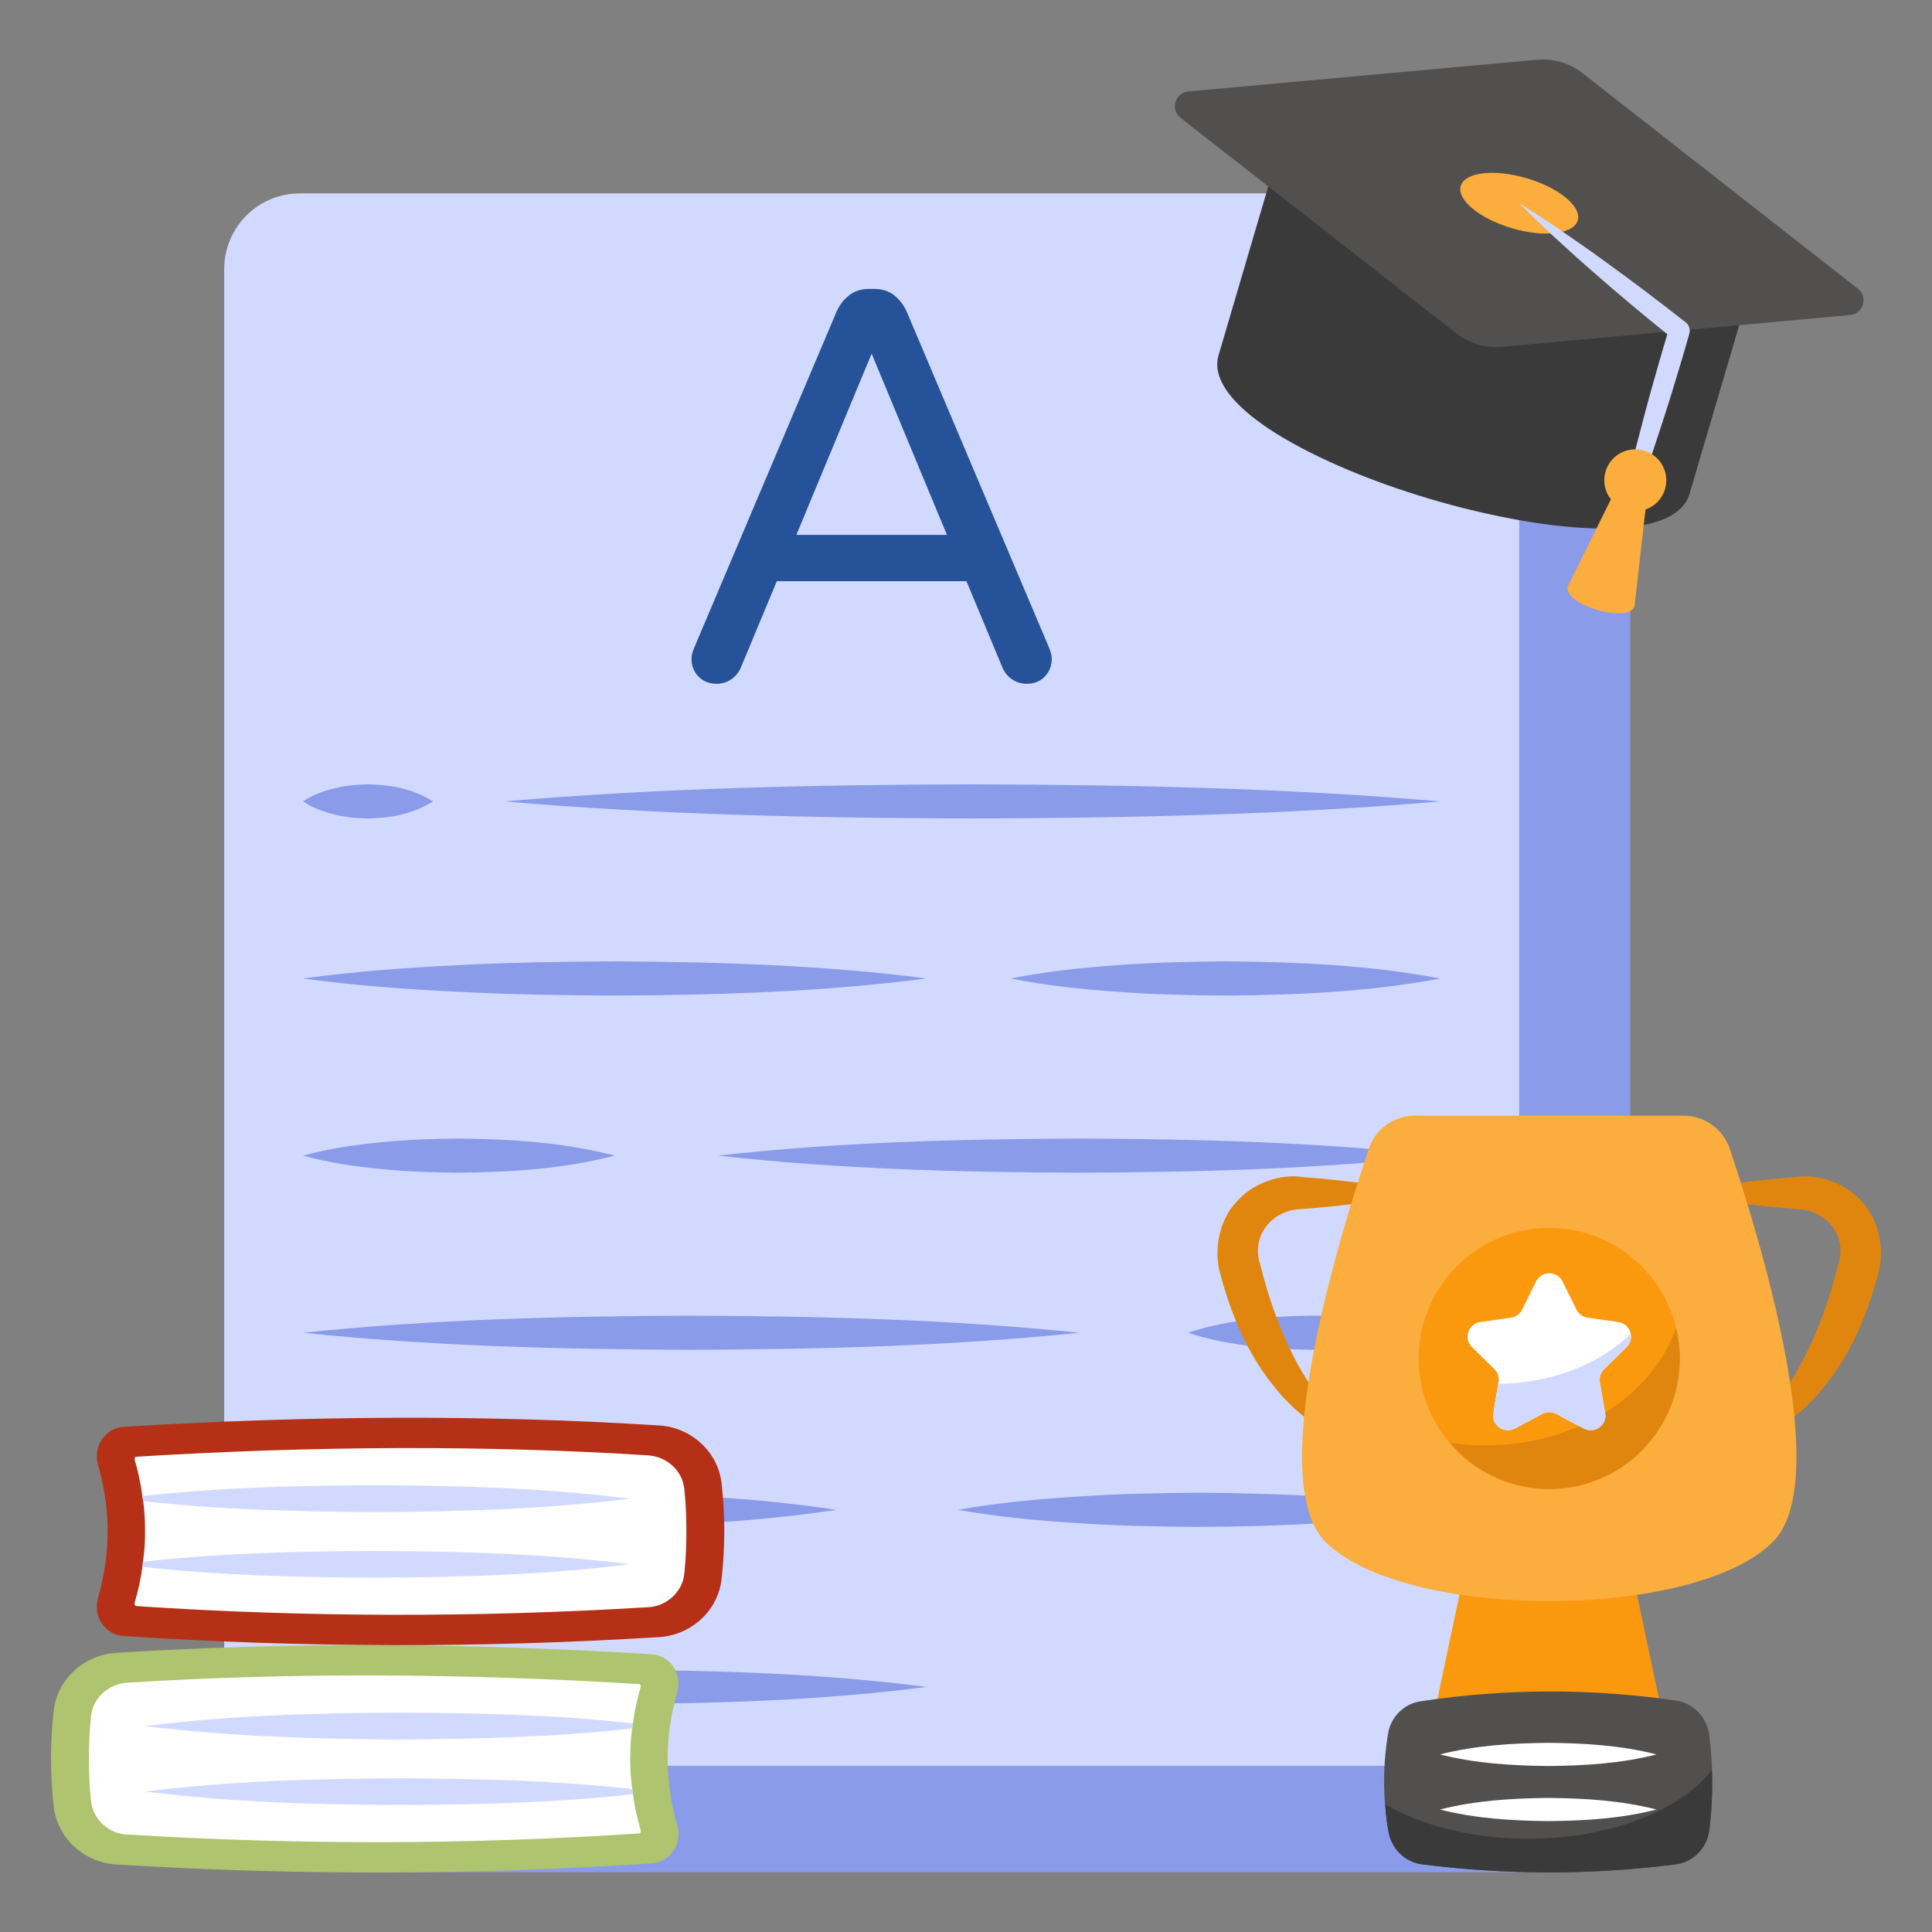
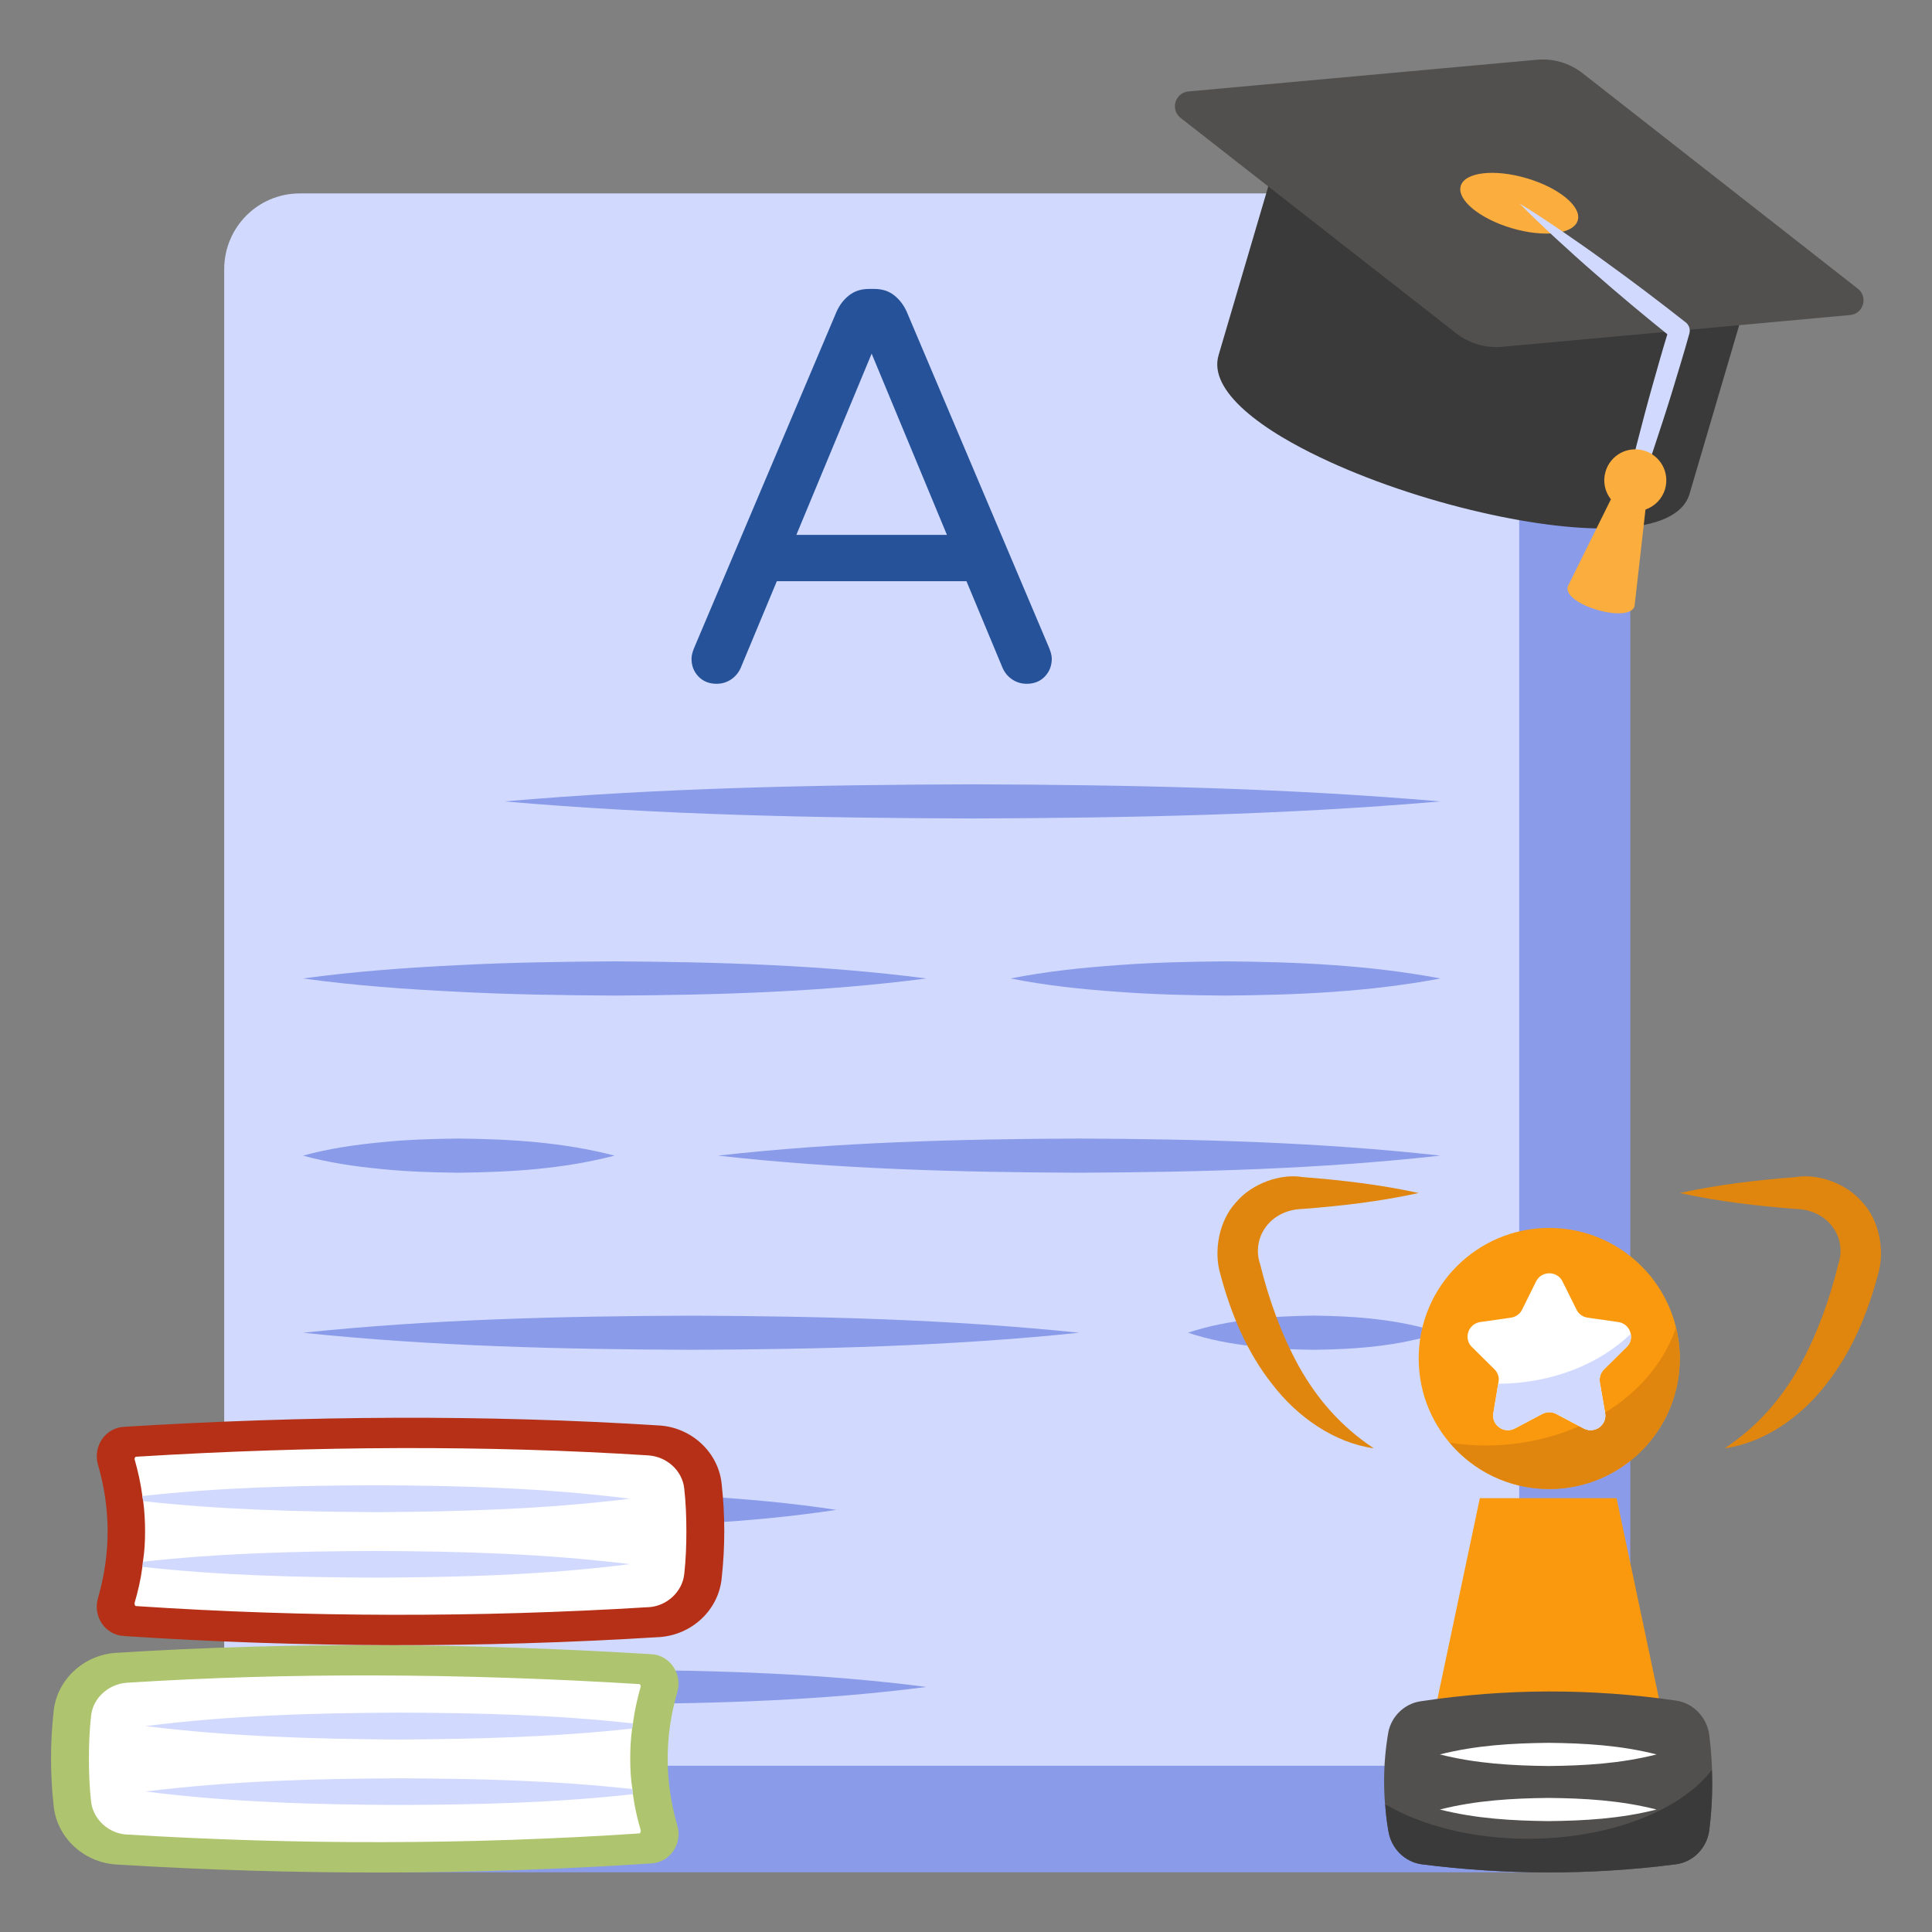
<svg xmlns="http://www.w3.org/2000/svg" id="Layer_1" enable-background="new 0 0 68 68" viewBox="0 0 68 68">
  <rect x="0" y="0" width="68" height="68" fill="#808080" stroke="none" />
  <g>
    <g>
      <g>
        <g>
          <path d="m57.381 13.228v50.01c0 1.47-1.2 2.66-2.66 2.66h-40.28c-1.46 0-2.66-1.19-2.66-2.66v-50.01c0-1.48 1.2-2.67 2.66-2.67h40.28c1.46 0 2.66 1.19 2.66 2.67z" fill="#8a9bea" />
        </g>
      </g>
      <g>
        <g>
          <path d="m53.471 9.478v50.02c0 1.47-1.18 2.65-2.66 2.65h-40.26c-1.48 0-2.66-1.18-2.66-2.65v-50.02c0-1.47 1.18-2.67 2.66-2.67h40.26c1.48 0 2.66 1.2 2.66 2.67z" fill="#d1dafe" />
        </g>
      </g>
      <g>
        <g>
          <path d="m32.6 59.376c-3.656.475-7.312.581-10.968.601-1.828-.01-3.656-.036-5.484-.132-1.828-.088-3.656-.219-5.484-.47 1.828-.25 3.656-.381 5.484-.47 1.828-.095 3.656-.121 5.484-.132 3.656.02 7.312.127 10.968.601z" fill="#8a9bea" />
        </g>
      </g>
      <g>
        <g>
          <path d="m29.437 53.142c-3.129.474-6.258.581-9.387.601-1.564-.01-3.129-.036-4.693-.132-1.564-.088-3.129-.219-4.693-.469 1.564-.251 3.129-.381 4.693-.47 1.564-.096 3.129-.122 4.693-.132 3.129.02 6.258.127 9.387.602z" fill="#8a9bea" />
        </g>
      </g>
      <g>
        <g>
-           <path d="m50.694 53.142c-2.831.474-5.662.581-8.493.601-1.415-.01-2.831-.036-4.246-.132-1.415-.088-2.831-.219-4.246-.469 1.415-.251 2.831-.381 4.246-.47 1.415-.096 2.831-.122 4.246-.132 2.831.02 5.662.127 8.493.602z" fill="#8a9bea" />
-         </g>
+           </g>
      </g>
      <g>
        <g>
          <path d="m37.983 46.908c-4.553.473-9.106.582-13.66.601-4.553-.017-9.106-.125-13.66-.601 4.553-.476 9.106-.584 13.66-.601 4.553.019 9.106.128 13.66.601z" fill="#8a9bea" />
        </g>
      </g>
      <g>
        <g>
          <path d="m50.694 46.908c-1.479.475-2.959.581-4.438.601-.74-.01-1.479-.036-2.219-.132-.74-.088-1.479-.219-2.219-.47.74-.25 1.479-.381 2.219-.47.74-.095 1.479-.121 2.219-.132 1.479.02 2.959.127 4.438.601z" fill="#8a9bea" />
        </g>
      </g>
      <g>
        <g>
          <path d="m21.632 40.674c-1.828.475-3.656.581-5.484.602-.914-.01-1.828-.036-2.742-.132-.914-.088-1.828-.219-2.742-.47.914-.25 1.828-.381 2.742-.469.914-.096 1.828-.122 2.742-.132 1.828.02 3.656.127 5.484.601z" fill="#8a9bea" />
        </g>
      </g>
      <g>
        <g>
          <path d="m50.694 40.674c-4.237.473-8.474.582-12.711.602-4.237-.017-8.474-.125-12.711-.602 4.237-.476 8.474-.584 12.711-.601 4.237.019 8.474.128 12.711.601z" fill="#8a9bea" />
        </g>
      </g>
      <g>
        <g>
          <path d="m32.6 34.44c-3.656.475-7.312.581-10.968.601-1.828-.01-3.656-.036-5.484-.132-1.828-.088-3.656-.219-5.484-.47 1.828-.25 3.656-.381 5.484-.47 1.828-.095 3.656-.121 5.484-.132 3.656.02 7.312.127 10.968.601z" fill="#8a9bea" />
        </g>
      </g>
      <g>
        <g>
          <path d="m50.694 34.44c-2.521.475-5.041.581-7.562.601-1.26-.01-2.521-.036-3.781-.132-1.26-.088-2.521-.219-3.781-.47 1.26-.25 2.521-.381 3.781-.47 1.26-.095 2.521-.121 3.781-.132 2.521.02 5.041.127 7.562.601z" fill="#8a9bea" />
        </g>
      </g>
      <g>
        <g>
-           <path d="m15.242 28.207c-.763.474-1.526.581-2.289.601-.381-.01-.763-.036-1.144-.132-.381-.088-.763-.219-1.144-.469.381-.251.763-.381 1.144-.47.381-.096.763-.122 1.144-.132.763.02 1.526.127 2.289.602z" fill="#8a9bea" />
+           <path d="m15.242 28.207z" fill="#8a9bea" />
        </g>
      </g>
      <g>
        <g>
          <path d="m50.694 28.207c-5.491.473-10.981.582-16.472.601-5.491-.017-10.981-.125-16.472-.601 5.491-.476 10.981-.584 16.472-.602 5.491.019 10.981.128 16.472.602z" fill="#8a9bea" />
        </g>
      </g>
      <g>
        <g>
          <g>
            <path d="m24.584 23.812c-.164-.17-.245-.379-.245-.628 0-.105.032-.236.098-.393l5.005-11.816c.104-.236.251-.429.442-.579.189-.15.422-.226.697-.226h.196c.275 0 .507.075.697.226.189.15.336.343.441.579l5.006 11.816c.065.157.098.288.098.393 0 .249-.082.458-.245.628-.164.17-.376.255-.638.255-.184 0-.35-.049-.501-.147-.151-.098-.265-.232-.343-.402l-1.276-3.062h-6.674l-1.276 3.062c-.079.17-.193.304-.343.402-.151.098-.317.147-.501.147-.262 0-.474-.085-.638-.255zm3.445-4.986h5.3l-2.65-6.379z" fill="#255299" />
          </g>
        </g>
      </g>
    </g>
    <g>
      <g>
        <g>
          <path d="m49.933 41.99c-1.363.299-2.725.456-4.088.561-1.137.028-1.81 1.008-1.492 1.946.311 1.262.752 2.483 1.367 3.602.626 1.115 1.465 2.106 2.634 2.877-1.395-.196-2.686-1.1-3.568-2.246-.909-1.145-1.467-2.505-1.832-3.877-.242-.794-.063-1.88.551-2.536.572-.681 1.592-1.018 2.34-.888 1.363.106 2.725.263 4.088.561z" fill="#e0860e" />
        </g>
      </g>
      <g>
        <g>
          <path d="m59.122 41.99c1.363.299 2.725.456 4.088.561 1.137.028 1.81 1.008 1.492 1.946-.311 1.262-.752 2.483-1.367 3.602-.626 1.115-1.465 2.106-2.634 2.877 1.395-.196 2.686-1.1 3.568-2.246.909-1.145 1.467-2.505 1.832-3.877.242-.794.063-1.88-.551-2.536-.572-.681-1.592-1.018-2.34-.888-1.363.106-2.725.263-4.088.561z" fill="#e0860e" />
        </g>
      </g>
    </g>
    <g>
      <g>
        <path d="m58.731 61.401h-8.477l1.832-8.671h4.813z" fill="#fa990e" />
      </g>
    </g>
    <g>
      <g>
        <path d="m60.161 64.418c-.08.62-.56 1.12-1.18 1.2-2.98.38-5.96.38-8.94 0-.6-.08-1.07-.56-1.17-1.15-.21-1.21-.2-2.37-.01-3.48.1-.57.57-1.03 1.15-1.11 2.98-.45 5.98-.46 9-.02.61.1 1.07.6 1.15 1.21.14 1.11.14 2.22 0 3.35z" fill="#51504f" />
      </g>
    </g>
    <g>
      <g>
        <path d="m60.251 62.298c.03.71 0 1.41-.09 2.12-.08.62-.56 1.12-1.18 1.2-2.98.38-5.95.38-8.93 0-.61-.08-1.08-.56-1.18-1.15-.06-.33-.1-.65-.11-.96 1.28.75 3.06 1.21 5.02 1.21 2.89 0 5.38-1 6.47-2.42z" fill="#3a3a3a" />
      </g>
    </g>
    <g>
      <g>
-         <path d="m62.401 54.268c-2.78 2.78-12.97 2.78-15.75 0-2.15-2.16.47-10.71 1.53-13.84.23-.69.88-1.16 1.61-1.16h9.47c.73 0 1.38.47 1.62 1.16 1.05 3.13 3.68 11.68 1.52 13.84z" fill="#fbad3e" />
-       </g>
+         </g>
    </g>
    <g>
      <g>
        <g>
          <path d="m50.679 61.75c1.271-.322 2.542-.394 3.813-.408 1.271.012 2.542.084 3.813.408-1.271.324-2.542.396-3.813.408-1.271-.014-2.542-.086-3.813-.408z" fill="#fff" />
        </g>
      </g>
      <g>
        <g>
          <path d="m50.679 63.689c1.271-.322 2.542-.394 3.813-.408 1.271.012 2.542.084 3.813.408-1.271.324-2.542.396-3.813.408-1.271-.014-2.542-.086-3.813-.408z" fill="#fff" />
        </g>
      </g>
    </g>
    <g>
      <g>
        <circle cx="54.527" cy="47.813" fill="#fa990e" r="4.594" />
      </g>
    </g>
    <g>
      <g>
        <path d="m59.124 47.815c0 2.538-2.057 4.595-4.595 4.595-1.412 0-2.669-.636-3.502-1.632.4.065.824.098 1.249.098 3.208 0 5.909-1.763 6.717-4.154.082.351.131.718.131 1.094z" fill="#e0860e" />
      </g>
    </g>
    <g>
      <g>
        <path d="m56.463 48.19c-.122.114-.179.286-.155.457l.188 1.086c.074.424-.367.742-.751.547l-.971-.514c-.155-.082-.335-.082-.49 0l-.971.514c-.384.196-.824-.122-.751-.547l.18-1.086c.033-.171-.025-.343-.147-.457l-.784-.776c-.31-.294-.139-.816.286-.882l1.086-.155c.171-.025.318-.131.392-.286l.49-.988c.188-.383.743-.383.931 0l.49.988c.073.155.22.261.392.286l1.085.155c.424.065.596.588.286.882z" fill="#fff" />
      </g>
    </g>
    <g>
      <g>
        <path d="m56.463 48.19c-.122.114-.179.286-.155.457l.188 1.086c.074.424-.367.742-.751.547l-.971-.514c-.155-.082-.335-.082-.49 0l-.971.514c-.384.196-.824-.122-.751-.547l.171-1.029c1.886-.008 3.559-.693 4.661-1.755.033.163-.008.335-.147.465z" fill="#d1dafe" />
      </g>
    </g>
    <g>
      <g>
        <g>
          <g>
            <path d="m45.117 4.937-2.227 7.564c-.184.624.184 1.287.919 1.943.362.32.813.642 1.334.952.402.238.842.474 1.318.7 1.667.799 3.714 1.492 5.689 1.942 3.555.817 6.87.86 7.316-.655l2.227-7.564z" fill="#3a3a3a" />
          </g>
        </g>
        <g>
          <g>
            <path d="m41.554 4.15 9.697 7.58c.46.358 1.038.529 1.619.477l12.246-1.119c.47-.041.646-.638.273-.927l-9.681-7.579c-.462-.363-1.041-.533-1.623-.478l-12.257 1.115c-.471.044-.647.641-.274.93z" fill="#51504f" />
          </g>
        </g>
        <g>
          <g>
            <path d="m51.413 6.544c-.143.487.665 1.154 1.801 1.489 1.136.335 2.174.211 2.318-.276.143-.487-.663-1.15-1.799-1.484-1.136-.335-2.176-.215-2.32.272z" fill="#fbad3e" />
          </g>
        </g>
        <g>
          <g>
            <path d="m53.474 7.153c.423.433.86.845 1.303 1.254.443.406.887.811 1.342 1.204.839.736 1.696 1.453 2.566 2.153-.188.61-.355 1.218-.531 1.832-.195.69-.375 1.385-.555 2.08-.352 1.392-.678 2.791-.921 4.215.568-1.328 1.048-2.682 1.51-4.041.225-.681.451-1.363.661-2.048.206-.687.419-1.368.61-2.059l.003-.011c.039-.145-.017-.293-.126-.382-.944-.742-1.901-1.468-2.878-2.17-.483-.356-.978-.695-1.473-1.038-.496-.339-.998-.672-1.513-.988z" fill="#d1dafe" />
          </g>
        </g>
        <g>
          <g>
            <path d="m55.18 20.641c-.188.639 2.163 1.331 2.351.692l.385-3.399c.32-.111.585-.37.688-.718.171-.582-.16-1.185-.739-1.356-.582-.171-1.184.157-1.356.739-.102.348-.024.708.189.976z" fill="#fbad3e" />
          </g>
        </g>
      </g>
    </g>
    <g>
      <g>
        <g>
          <path d="m4.077 65.623c-1.128-.076-2.075-.938-2.189-2.065-.123-1.109-.123-2.217 0-3.326.114-1.118 1.061-1.98 2.179-2.056 6.121-.389 12.412-.351 18.864.047.654.038 1.089.692.91 1.327-.455 1.563-.455 3.136 0 4.709.18.635-.247 1.279-.9 1.326-6.291.417-12.573.427-18.864.038z" fill="#aec46e" />
        </g>
      </g>
      <g>
        <g>
          <path d="m4.465 64.571c-.654-.038-1.194-.55-1.26-1.165-.057-.512-.075-1.014-.075-1.507 0-.502.019-1.004.075-1.507.067-.625.607-1.118 1.26-1.165 5.647-.36 11.711-.341 18.03.047.038 0 .057.047.057.085-.124.436-.218.862-.275 1.298-.01.057-.019.114-.029.18-.047.35-.066.711-.066 1.061 0 .36.019.72.075 1.071 0 .066.01.123.019.18.056.426.151.853.275 1.269v.028c0 .028-.01.085-.057.085-5.959.398-12.023.407-18.03.038z" fill="#fff" />
        </g>
      </g>
      <g>
        <g>
          <g>
            <path d="m14.081 61.227c-2.984-.019-5.978-.104-8.963-.474 2.985-.379 5.979-.464 8.963-.474 2.738.009 5.467.076 8.196.379-.01.057-.019.114-.029.18-2.719.303-5.439.369-8.167.388z" fill="#d1dafe" />
          </g>
        </g>
        <g>
          <g>
            <path d="m14.081 63.529c-2.984-.009-5.978-.095-8.963-.474 2.985-.37 5.979-.455 8.963-.464 2.729.009 5.458.076 8.177.379 0 .066.01.123.019.18-2.729.303-5.458.369-8.196.379z" fill="#d1dafe" />
          </g>
        </g>
      </g>
    </g>
    <g>
      <g>
        <g>
          <path d="m23.211 57.62c1.128-.076 2.075-.938 2.189-2.065.123-1.109.123-2.217 0-3.326-.114-1.118-1.061-1.98-2.179-2.056-6.121-.389-12.412-.351-18.864.047-.654.038-1.089.692-.91 1.327.455 1.563.455 3.136 0 4.709-.18.635.247 1.279.9 1.326 6.291.417 12.573.427 18.864.038z" fill="#b53016" />
        </g>
      </g>
      <g>
        <g>
          <path d="m22.823 56.569c.654-.038 1.194-.55 1.26-1.165.057-.512.075-1.014.075-1.507 0-.502-.019-1.004-.075-1.507-.067-.625-.607-1.118-1.26-1.165-5.647-.36-11.711-.341-18.03.047-.038 0-.057.047-.057.085.124.436.218.862.275 1.298.01.057.019.114.029.18.047.35.066.711.066 1.061 0 .36-.019.72-.075 1.071 0 .066-.01.123-.019.18-.056.426-.151.853-.275 1.269v.028c0 .028.01.085.057.085 5.959.398 12.023.407 18.03.038z" fill="#fff" />
        </g>
      </g>
      <g>
        <g>
          <g>
            <path d="m13.206 53.224c2.984-.019 5.978-.104 8.963-.474-2.985-.379-5.979-.464-8.963-.474-2.738.009-5.467.076-8.196.379.01.057.019.114.029.18 2.719.303 5.439.369 8.167.388z" fill="#d1dafe" />
          </g>
        </g>
        <g>
          <g>
            <path d="m13.206 55.527c2.984-.009 5.978-.095 8.963-.474-2.985-.37-5.979-.455-8.963-.464-2.729.009-5.458.076-8.177.379 0 .066-.01.123-.019.18 2.729.303 5.458.369 8.196.379z" fill="#d1dafe" />
          </g>
        </g>
      </g>
    </g>
  </g>
</svg>